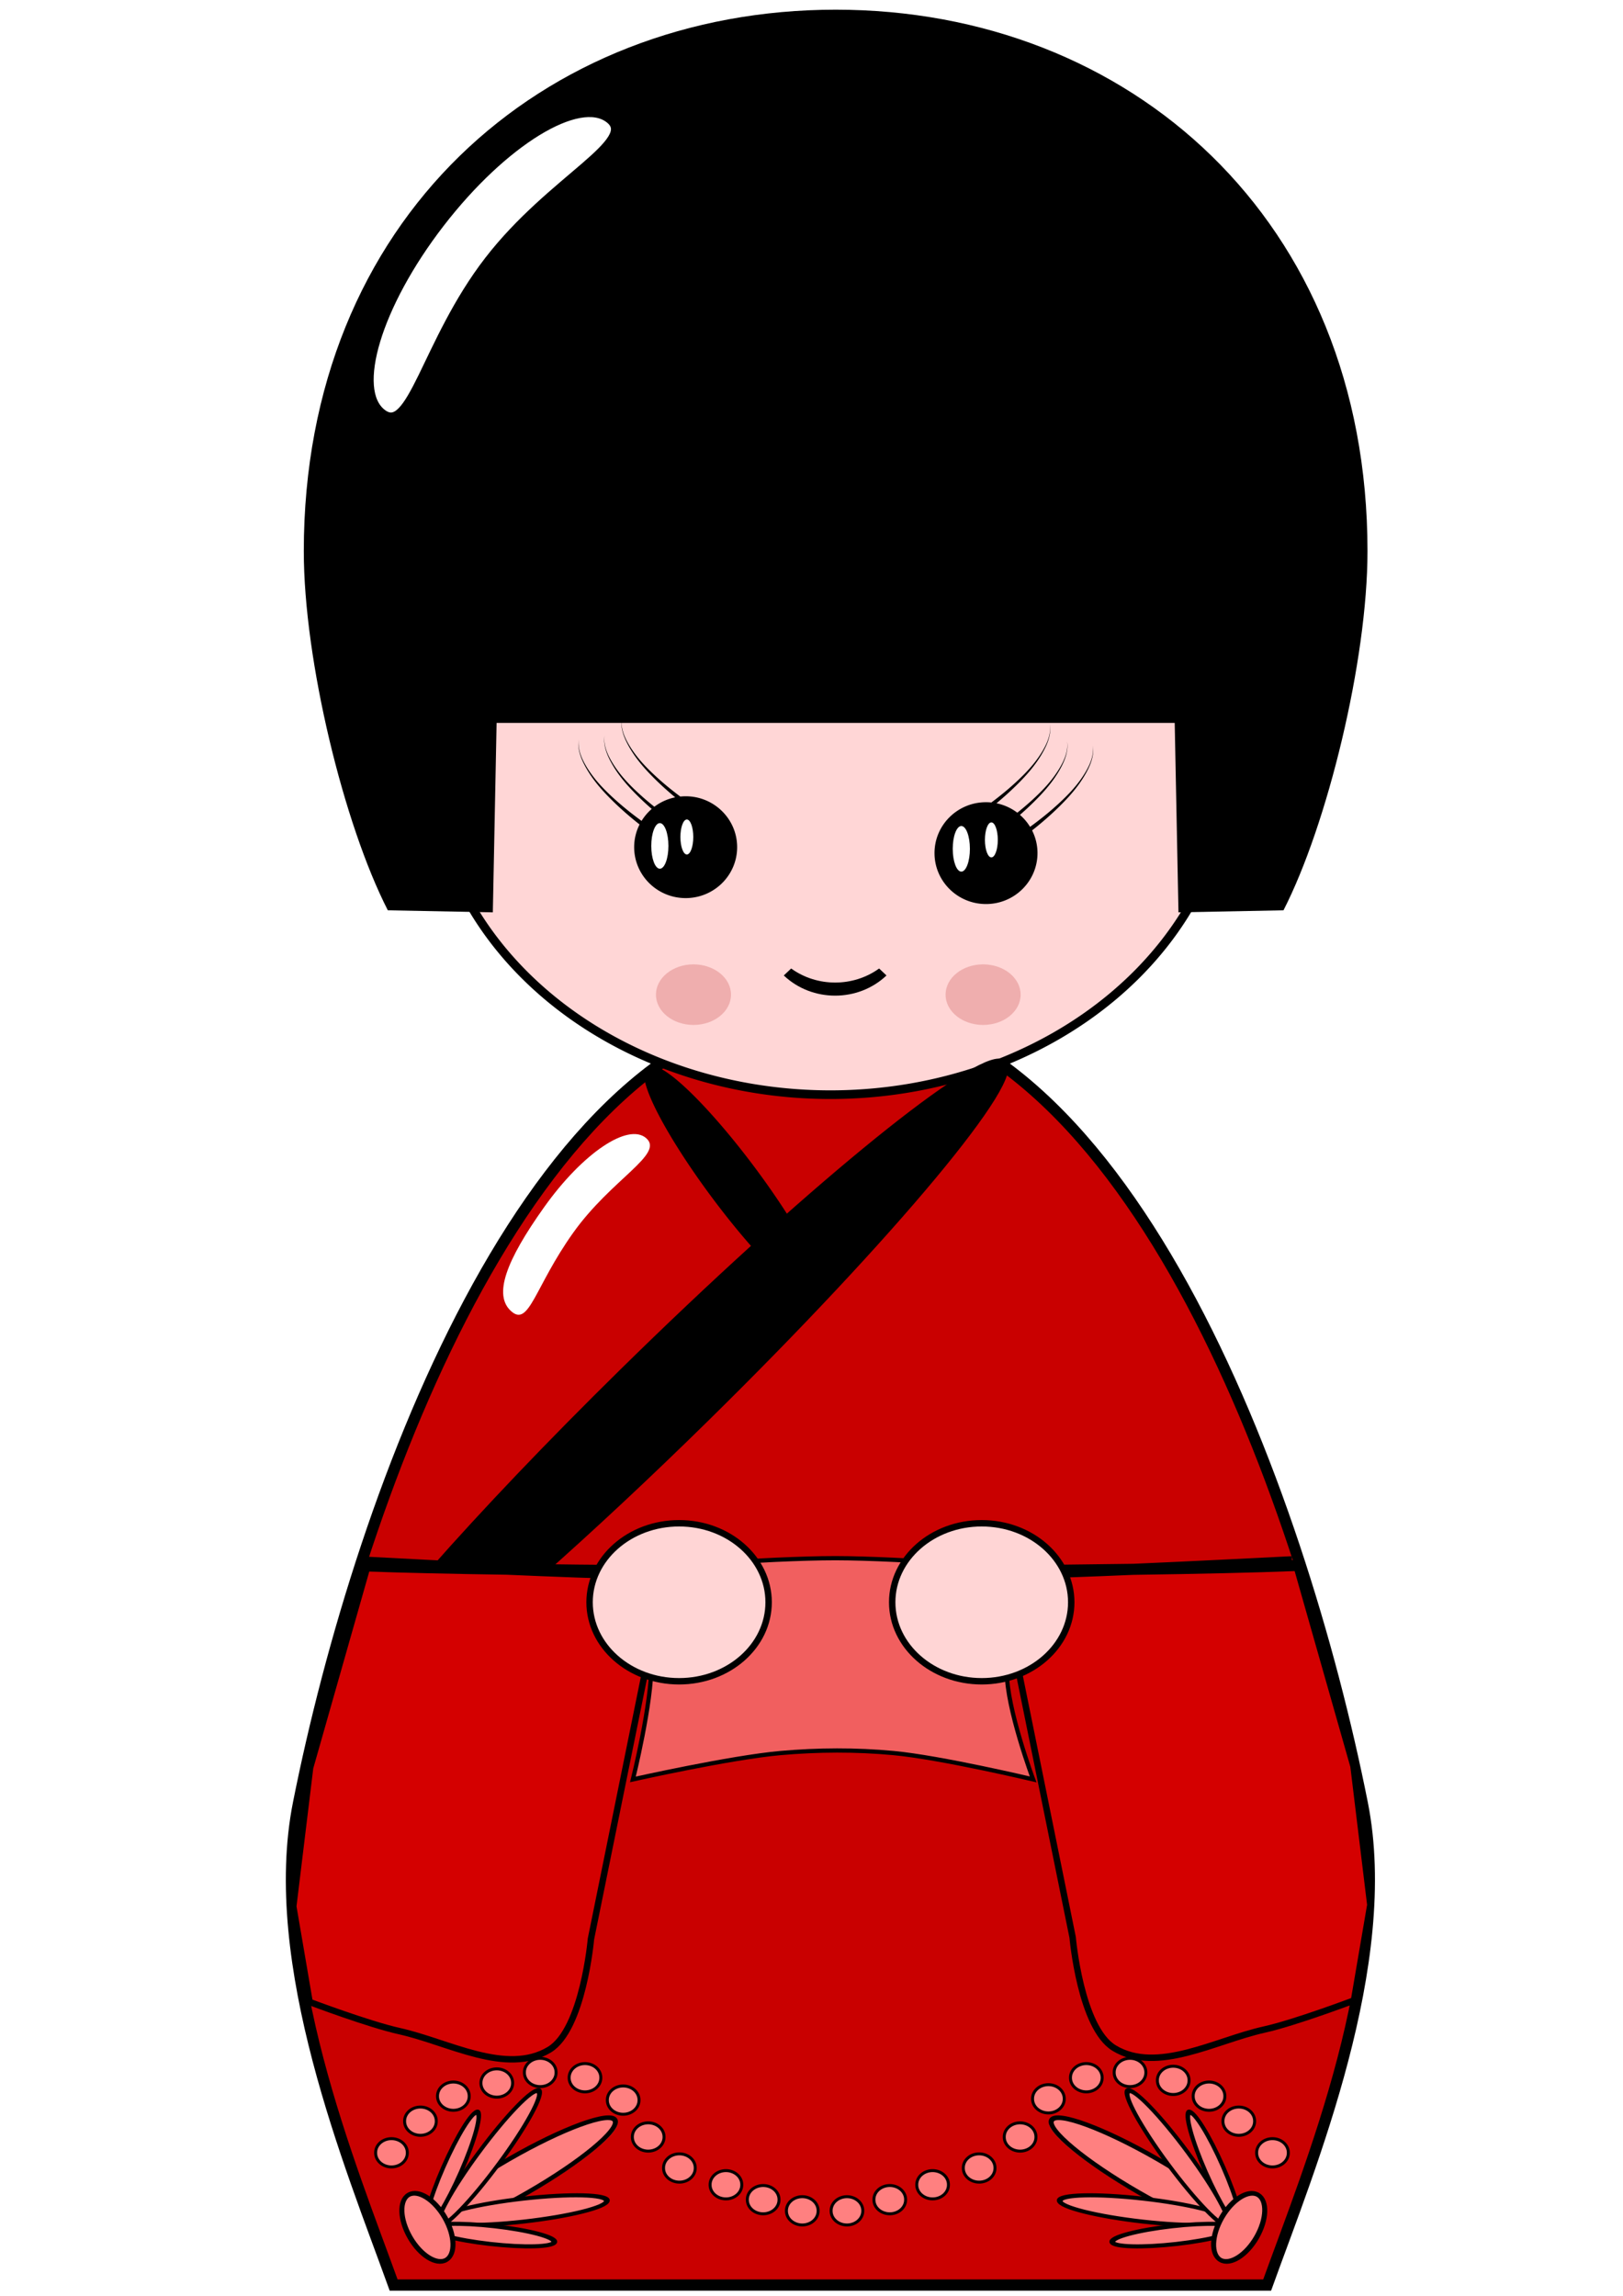
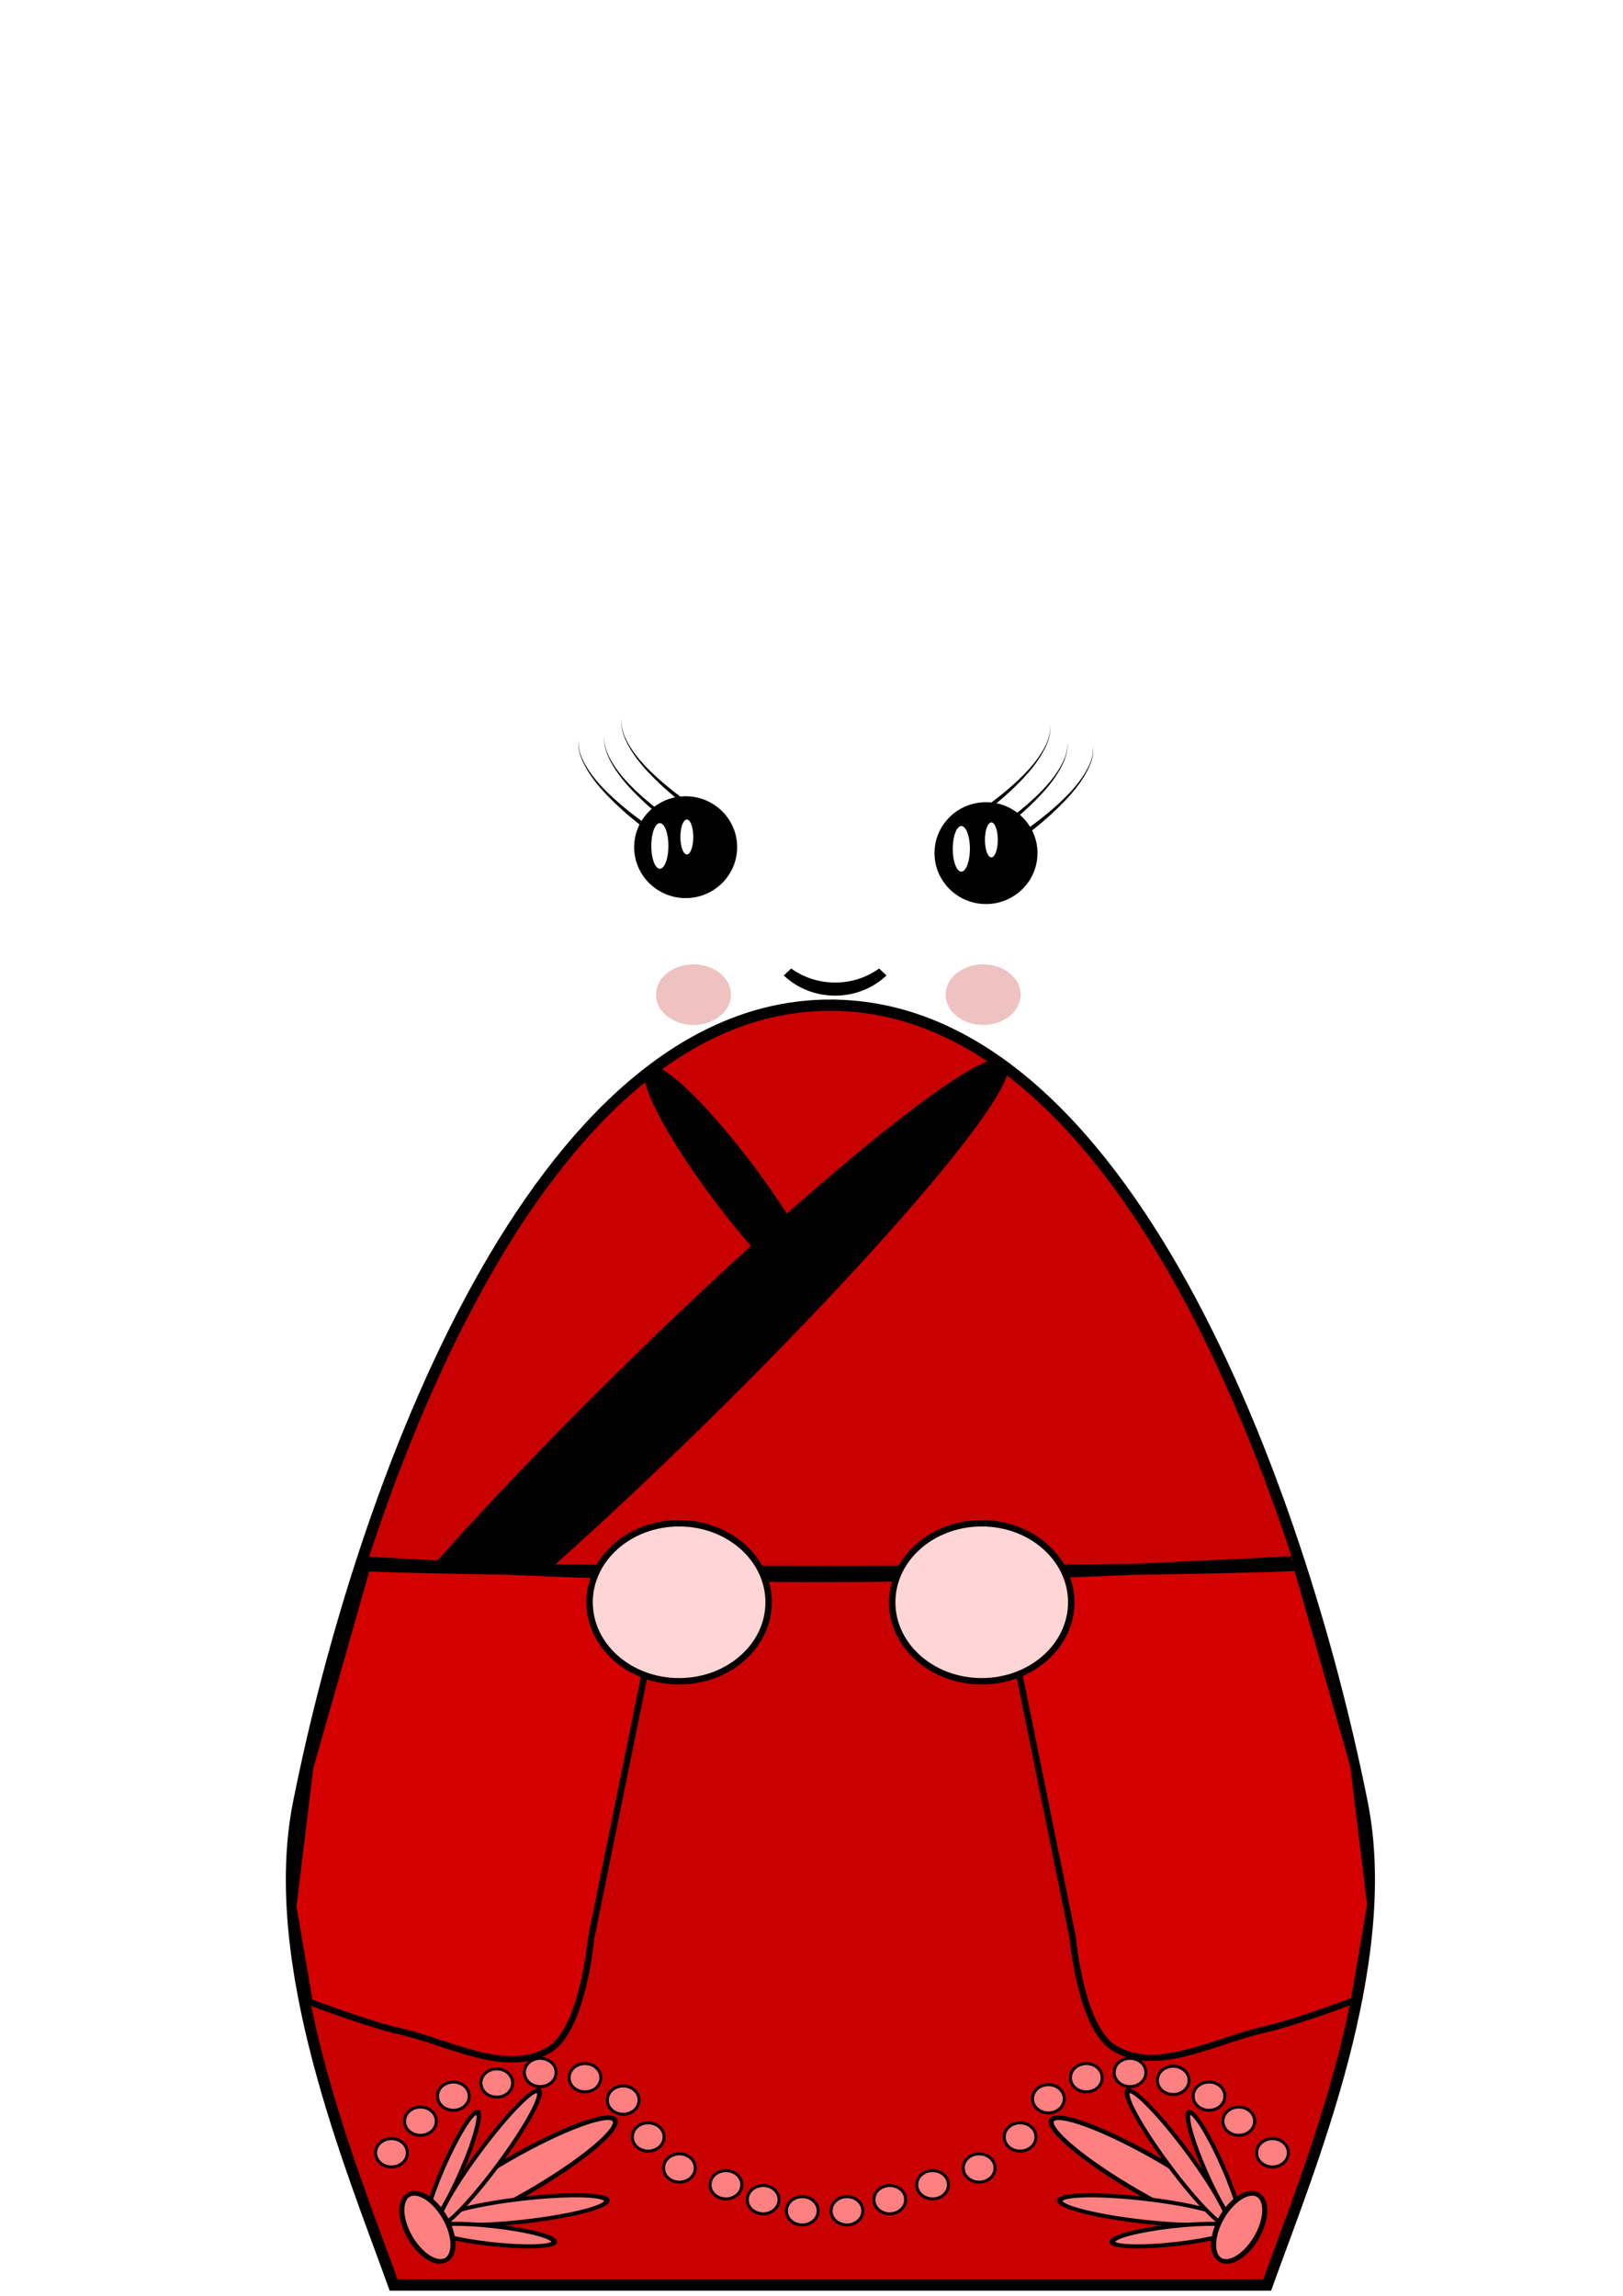
<svg xmlns="http://www.w3.org/2000/svg" viewBox="0 0 744.09 1052.4">
  <defs>
    <filter id="a" height="1.337" width="1.056" y="-.169" x="-.028">
      <feGaussianBlur stdDeviation="2.307" />
    </filter>
  </defs>
  <path d="M354.152 487.291a125.542 171.417 0 11-251.084 0 125.542 171.417 0 11251.084 0zM-25.714 1423.8a297.14 288.57 0 11-594.29 0 297.14 288.57 0 11594.29 0z" fill-opacity=".612" fill="#fff" />
  <path d="M380.71 460.75c-134.67 0-215.22 222.05-243.84 365.75-14.66 73.613 23.928 166.38 43.597 220.92h400.48c19.67-54.52 58.26-147.29 43.6-220.9-28.62-143.7-109.17-365.75-243.84-365.75z" stroke="#000" stroke-width="5.154" fill="#c90000" />
  <path d="M457.97 721.48l69.426-2.414 66.685-2.415 26.452 92.968 7.715 63.525-7.49 43.808s-27.08 10.24-41.164 13.364c-22.549 5.004-49.01 20.45-68.77 8.489-15.455-9.356-19.055-50.739-19.055-50.739z" stroke="#000" stroke-width="2.941" fill="#d40000" />
-   <path d="M564.198 347.261a183.488 154.52 0 11-366.976 0 183.488 154.52 0 11366.976 0z" stroke="#000" stroke-width="3.971" fill="#ffd6d6" />
-   <path d="M383.12 4.44c-134.67 0-243.84 96.189-243.84 248.19 0 50.13 18.36 125.29 38.527 164.64l48.139.934 1.727-86.843h310.89l1.727 86.843 48.14-.934c20.16-39.34 38.52-114.51 38.52-164.64 0-152-109.16-248.19-243.84-248.19z" />
  <path d="M285.109 329.354l-.151.787c-.087.766-.045 1.534.043 2.297.385 3.336 1.802 6.33 3.4 9.037 3.432 5.797 7.953 10.427 12.609 14.694 3.51 3.213 7.156 6.166 10.887 8.953a24.08 24.08 0 012.453-.128c13.038 0 23.605 10.443 23.605 23.327 0 12.886-10.567 23.349-23.605 23.349s-23.604-10.464-23.604-23.349c0-3.741.89-7.264 2.474-10.398-4.313-3.406-8.519-7.04-12.523-10.994-4.566-4.502-8.988-9.445-12.287-15.46-1.54-2.8-2.892-5.91-3.185-9.292a10.35 10.35 0 01.043-2.34c.057-.259.115-.507.172-.765l-.15.787c-.088.766-.046 1.534.043 2.297.385 3.336 1.802 6.33 3.4 9.037 3.432 5.797 7.931 10.427 12.587 14.694 4.112 3.763 8.419 7.203 12.825 10.399a23.505 23.505 0 014.648-5.487 139.62 139.62 0 01-6.284-5.826c-4.565-4.502-8.987-9.424-12.286-15.439-1.54-2.8-2.892-5.932-3.185-9.314a10.162 10.162 0 01.043-2.318c.057-.26.115-.508.172-.766-.05.262-.101.506-.15.766-.088.766-.067 1.555.021 2.318.386 3.336 1.823 6.33 3.421 9.037 3.433 5.797 7.932 10.427 12.588 14.694a134.607 134.607 0 006.864 5.848 23.61 23.61 0 019.554-4.317c-3.141-2.61-6.205-5.347-9.166-8.271-4.565-4.503-8.988-9.446-12.287-15.46-1.54-2.801-2.892-5.911-3.184-9.293-.067-.775-.089-1.575.021-2.34l.172-.765z" fill-rule="evenodd" />
  <path d="M306.45 387.753c0 5.771-1.761 10.45-3.934 10.45s-3.935-4.679-3.935-10.45c0-5.772 1.762-10.45 3.935-10.45s3.935 4.679 3.935 10.45zM317.844 383.66c0 4.43-1.32 8.02-2.95 8.02s-2.952-3.59-2.952-8.02c0-4.429 1.322-8.02 2.951-8.02s2.951 3.59 2.951 8.02z" fill="#fff" />
  <path d="M481.288 332.08l.15.787c.088.765.046 1.534-.043 2.296-.385 3.336-1.801 6.331-3.4 9.038-3.432 5.797-7.953 10.427-12.608 14.694-3.51 3.212-7.157 6.165-10.888 8.952a24.08 24.08 0 00-2.453-.127c-13.038 0-23.605 10.442-23.605 23.327 0 12.886 10.567 23.349 23.605 23.349s23.605-10.464 23.605-23.349c0-3.741-.891-7.265-2.475-10.398 4.313-3.407 8.519-7.04 12.524-10.994 4.565-4.502 8.988-9.445 12.286-15.46 1.54-2.8 2.893-5.91 3.185-9.293a10.35 10.35 0 00-.043-2.339c-.057-.259-.115-.507-.172-.765l.15.787c.088.765.046 1.534-.043 2.296-.385 3.336-1.801 6.331-3.4 9.038-3.432 5.797-7.93 10.427-12.587 14.694-4.112 3.763-8.418 7.203-12.825 10.398a23.505 23.505 0 00-4.647-5.486 139.62 139.62 0 006.283-5.827c4.565-4.502 8.988-9.424 12.287-15.438 1.54-2.801 2.892-5.932 3.184-9.315.067-.775.067-1.553-.043-2.318-.057-.259-.115-.507-.172-.765.05.261.101.505.15.765.088.766.067 1.556-.02 2.318-.386 3.337-1.824 6.331-3.422 9.038-3.432 5.797-7.932 10.427-12.588 14.694a134.607 134.607 0 01-6.864 5.848 23.61 23.61 0 00-9.554-4.317c3.141-2.611 6.205-5.348 9.166-8.272 4.566-4.502 8.988-9.445 12.287-15.46 1.54-2.8 2.892-5.91 3.185-9.292.066-.776.088-1.575-.022-2.34-.057-.259-.115-.507-.172-.765z" fill-rule="evenodd" />
  <path d="M444.67 389.084c0 5.772-1.762 10.45-3.935 10.45s-3.935-4.678-3.935-10.45c0-5.771 1.762-10.45 3.935-10.45s3.935 4.679 3.935 10.45zM457.456 384.992c0 4.429-1.32 8.02-2.95 8.02s-2.951-3.59-2.951-8.02 1.32-8.02 2.95-8.02 2.951 3.59 2.951 8.02z" fill="#fff" />
  <path d="M362.72 443.94l-3.38 3.195c13 12.334 34.082 12.334 47.083 0l-3.38-3.195c-11.873 8.594-28.448 8.591-40.323 0z" />
  <g transform="matrix(.845 0 0 .845 602.52 -661.5)" opacity=".513" filter="url(#a)" fill-opacity=".995" fill="#de8787">
    <path d="M-316.43 1322.4c0 9.073-9.114 16.429-20.357 16.429s-20.357-7.355-20.357-16.429c0-9.073 9.114-16.429 20.357-16.429s20.357 7.355 20.357 16.429zM-159.29 1322.4c0 9.073-9.114 16.429-20.357 16.429s-20.357-7.355-20.357-16.429c0-9.073 9.114-16.429 20.357-16.429s20.357 7.355 20.357 16.429z" />
  </g>
  <path d="M457.92 486.54c-15.933.311-90.62 61.604-172.3 141.86-33.835 33.242-63.793 64.746-87.035 91.102l49.063 2.033c23.399-20.715 49.349-44.904 76.05-71.139 85.698-84.198 146.65-157.38 136.12-163.46-.493-.284-1.118-.411-1.901-.396z" stroke="#000" stroke-width="2.607" />
  <path d="M304.73 722.19l-69.426-2.414-66.685-2.415-26.453 92.968-7.715 63.525 7.49 43.808s27.08 10.24 41.164 13.365c22.549 5.004 49.01 20.45 68.77 8.489 15.455-9.356 19.055-50.739 19.055-50.739z" stroke="#000" stroke-width="2.941" fill="#d40000" />
  <path d="M-151.43 1378.1a171.43 28.571 0 11-342.86 0 171.43 28.571 0 11342.86 0z" transform="matrix(.227 .304 -.308 .224 834.09 331.64)" stroke="#000" stroke-width="5.8" />
-   <path d="M224.38 119.74c-28.917 37.475-35.241 81.064-49.493 70.067-14.251-10.997-2.362-50.291 26.556-87.766 28.917-37.475 63.912-58.94 78.164-47.943 14.251 10.997-26.309 28.167-55.227 65.642z" stroke="#000" stroke-width="4.901" fill="#fff" />
  <path d="M592.3 715.86c-17.509.857-42.524 2.194-72.694 3.486 30.538-.44 55.724-1.019 73.231-1.69l-.537-1.796zm-72.694 3.486c-39.762.573-88.434.924-141.22.924-54.874 0-105.32-.362-145.9-.977 39.866 1.761 89.346 3.406 143.55 3.406 53.463 0 103.09-1.62 143.57-3.353zm-287.12-.053c-25.765-1.138-46.89-2.302-63.113-3.142l-.46 1.69c16.256.566 37.734 1.06 63.573 1.452z" stroke="#000" stroke-width="5.07" />
-   <path d="M290.17 719.07s61.925-4.85 92.95-4.829c30.222.022 90.536 4.829 90.536 4.829s-11.976 30.878-12.071 47.079c-.1 16.981 12.071 49.493 12.071 49.493s-42.371-10.051-63.979-12.071c-17.227-1.611-34.672-1.527-51.907 0-22.801 2.02-67.6 12.071-67.6 12.071s8.757-35.19 8.45-53.115c-.253-14.755-8.45-43.457-8.45-43.457z" stroke="#000" stroke-width="1.944" fill="#f15f5f" />
  <g stroke-width="3.48" fill="#ffd5d5" stroke="#000">
    <path d="M352.388 734.45c0 20-18.376 36.213-41.043 36.213s-41.042-16.213-41.042-36.214 18.375-36.214 41.042-36.214 41.043 16.214 41.043 36.214zM491.127 734.45c0 20-18.376 36.213-41.043 36.213s-41.042-16.213-41.042-36.214 18.375-36.214 41.042-36.214 41.043 16.214 41.043 36.214z" stroke-width="2.941" />
  </g>
  <g fill="#ff8080">
    <path d="M282.886 972.3c2.42 4.191-15.416 19.019-39.836 33.118-24.421 14.1-46.179 22.132-48.599 17.941s15.416-19.019 39.836-33.118c24.421-14.1 46.18-22.132 48.599-17.94z" />
    <path d="M-994.29 1442.4c0 11.835-47.969 21.429-107.14 21.429-59.173 0-107.14-9.594-107.14-21.429s47.969-21.429 107.14-21.429c59.173 0 107.14 9.594 107.14 21.429z" transform="matrix(.413 -.238 .204 .354 398.328 224.58)" stroke="#000" stroke-width="5" />
    <path d="M-994.29 1442.4c0 11.835-47.969 21.429-107.14 21.429-59.173 0-107.14-9.594-107.14-21.429s47.969-21.429 107.14-21.429c59.173 0 107.14 9.594 107.14 21.429z" transform="matrix(.356 -.04 .003 -.246 627.873 1323.841)" stroke="#000" stroke-width="7.466" />
    <path d="M-994.29 1442.4c0 11.835-47.969 21.429-107.14 21.429-59.173 0-107.14-9.594-107.14-21.429s47.969-21.429 107.14-21.429c59.173 0 107.14 9.594 107.14 21.429z" transform="matrix(.213 -.288 .214 .121 150.017 497.515)" stroke="#000" stroke-width="7.466" />
    <path d="M-994.29 1442.4c0 11.835-47.969 21.429-107.14 21.429-59.173 0-107.14-9.594-107.14-21.429s47.969-21.429 107.14-21.429c59.173 0 107.14 9.594 107.14 21.429z" transform="matrix(.107 -.244 .189 .05 52.58 653.503)" stroke="#000" stroke-width="9.727" />
    <path d="M-994.29 1442.4c0 11.835-47.969 21.429-107.14 21.429-59.173 0-107.14-9.594-107.14-21.429s47.969-21.429 107.14-21.429c59.173 0 107.14 9.594 107.14 21.429z" transform="matrix(.265 .03 .051 -.189 444.043 1330.179)" stroke="#000" stroke-width="9.727" />
    <path d="M-1207.1 1447.4c0 23.275-8.634 42.143-19.286 42.143-10.651 0-19.286-18.868-19.286-42.143s8.634-42.143 19.286-42.143c10.651 0 19.286 18.868 19.286 42.143z" transform="matrix(.413 -.238 .204 .354 407.184 216.722)" stroke="#000" stroke-width="5" />
  </g>
  <g fill="#ff8080">
    <path d="M481.187 972.307c-2.42 4.191 15.416 19.02 39.836 33.118 24.421 14.1 46.18 22.132 48.6 17.941s-15.417-19.019-39.837-33.118c-24.421-14.1-46.179-22.132-48.599-17.94z" />
    <path d="M-994.29 1442.4c0 11.835-47.969 21.429-107.14 21.429-59.173 0-107.14-9.594-107.14-21.429s47.969-21.429 107.14-21.429c59.173 0 107.14 9.594 107.14 21.429z" transform="matrix(-.413 -.238 -.204 .354 365.745 224.588)" stroke="#000" stroke-width="5" />
    <path d="M-994.29 1442.4c0 11.835-47.969 21.429-107.14 21.429-59.173 0-107.14-9.594-107.14-21.429s47.969-21.429 107.14-21.429c59.173 0 107.14 9.594 107.14 21.429z" transform="matrix(-.356 -.04 -.003 -.246 136.2 1323.848)" stroke="#000" stroke-width="7.466" />
    <path d="M-994.29 1442.4c0 11.835-47.969 21.429-107.14 21.429-59.173 0-107.14-9.594-107.14-21.429s47.969-21.429 107.14-21.429c59.173 0 107.14 9.594 107.14 21.429z" transform="matrix(-.213 -.288 -.214 .121 614.054 497.523)" stroke="#000" stroke-width="7.466" />
    <path d="M-994.29 1442.4c0 11.835-47.969 21.429-107.14 21.429-59.173 0-107.14-9.594-107.14-21.429s47.969-21.429 107.14-21.429c59.173 0 107.14 9.594 107.14 21.429z" transform="matrix(-.107 -.244 -.189 .05 711.494 653.51)" stroke="#000" stroke-width="9.727" />
    <path d="M-994.29 1442.4c0 11.835-47.969 21.429-107.14 21.429-59.173 0-107.14-9.594-107.14-21.429s47.969-21.429 107.14-21.429c59.173 0 107.14 9.594 107.14 21.429z" transform="matrix(-.265 .03 -.051 -.189 320.03 1330.186)" stroke="#000" stroke-width="9.727" />
    <path d="M-1207.1 1447.4c0 23.275-8.634 42.143-19.286 42.143-10.651 0-19.286-18.868-19.286-42.143s8.634-42.143 19.286-42.143c10.651 0 19.286 18.868 19.286 42.143z" transform="matrix(-.413 -.238 -.204 .354 356.89 216.73)" stroke="#000" stroke-width="5" />
  </g>
  <path d="M304.434 979.55a7.256 6.402 0 11-14.511 0 7.256 6.402 0 1114.511 0zM318.734 993.77a7.256 6.402 0 11-14.511 0 7.256 6.402 0 1114.511 0zM340.074 1001.45a7.256 6.402 0 11-14.511 0 7.256 6.402 0 1114.511 0zM357.144 1008.28a7.256 6.402 0 11-14.511 0 7.256 6.402 0 1114.511 0zM415.184 1008.28a7.256 6.402 0 11-14.511 0 7.256 6.402 0 1114.511 0zM434.824 1001.45a7.256 6.402 0 11-14.511 0 7.256 6.402 0 1114.511 0zM456.164 993.77a7.256 6.402 0 11-14.511 0 7.256 6.402 0 1114.511 0zM474.934 979.55a7.256 6.402 0 11-14.511 0 7.256 6.402 0 1114.511 0zM395.554 1013.4a7.256 6.402 0 11-14.511 0 7.256 6.402 0 1114.511 0zM375.074 1013.4a7.256 6.402 0 11-14.511 0 7.256 6.402 0 1114.511 0zM292.964 962.65a7.256 6.402 0 11-14.511 0 7.256 6.402 0 1114.511 0zM275.454 952.39a7.256 6.402 0 11-14.511 0 7.256 6.402 0 1114.511 0zM254.934 949.98a7.256 6.402 0 11-14.511 0 7.256 6.402 0 1114.511 0zM235.014 954.81a7.256 6.402 0 11-14.511 0 7.256 6.402 0 1114.511 0zM215.104 960.84a7.256 6.402 0 11-14.511 0 7.256 6.402 0 1114.511 0zM200.014 972.31a7.256 6.402 0 11-14.511 0 7.256 6.402 0 1114.511 0zM186.734 986.8a7.256 6.402 0 11-14.511 0 7.256 6.402 0 1114.511 0zM487.914 962.05a7.256 6.402 0 11-14.511 0 7.256 6.402 0 1114.511 0zM505.294 952.39a7.256 6.402 0 11-14.511 0 7.256 6.402 0 1114.511 0zM525.334 949.98a7.256 6.402 0 11-14.511 0 7.256 6.402 0 1114.511 0zM545.134 953.6a7.256 6.402 0 11-14.511 0 7.256 6.402 0 1114.511 0zM561.554 960.84a7.256 6.402 0 11-14.511 0 7.256 6.402 0 1114.511 0zM575.194 972.31a7.256 6.402 0 11-14.511 0 7.256 6.402 0 1114.511 0zM590.644 986.8a7.256 6.402 0 11-14.511 0 7.256 6.402 0 1114.511 0z" stroke="#000" stroke-width="1.352" fill="#ff8080" />
-   <path d="M262.75 565.12c-17.622 24.756-20.141 43.255-28.384 35.923-8.243-7.332-2.505-22.967 15.117-47.723s38.59-38.882 46.834-31.55c8.243 7.332-15.944 18.594-33.566 43.35z" fill="#fff" />
</svg>